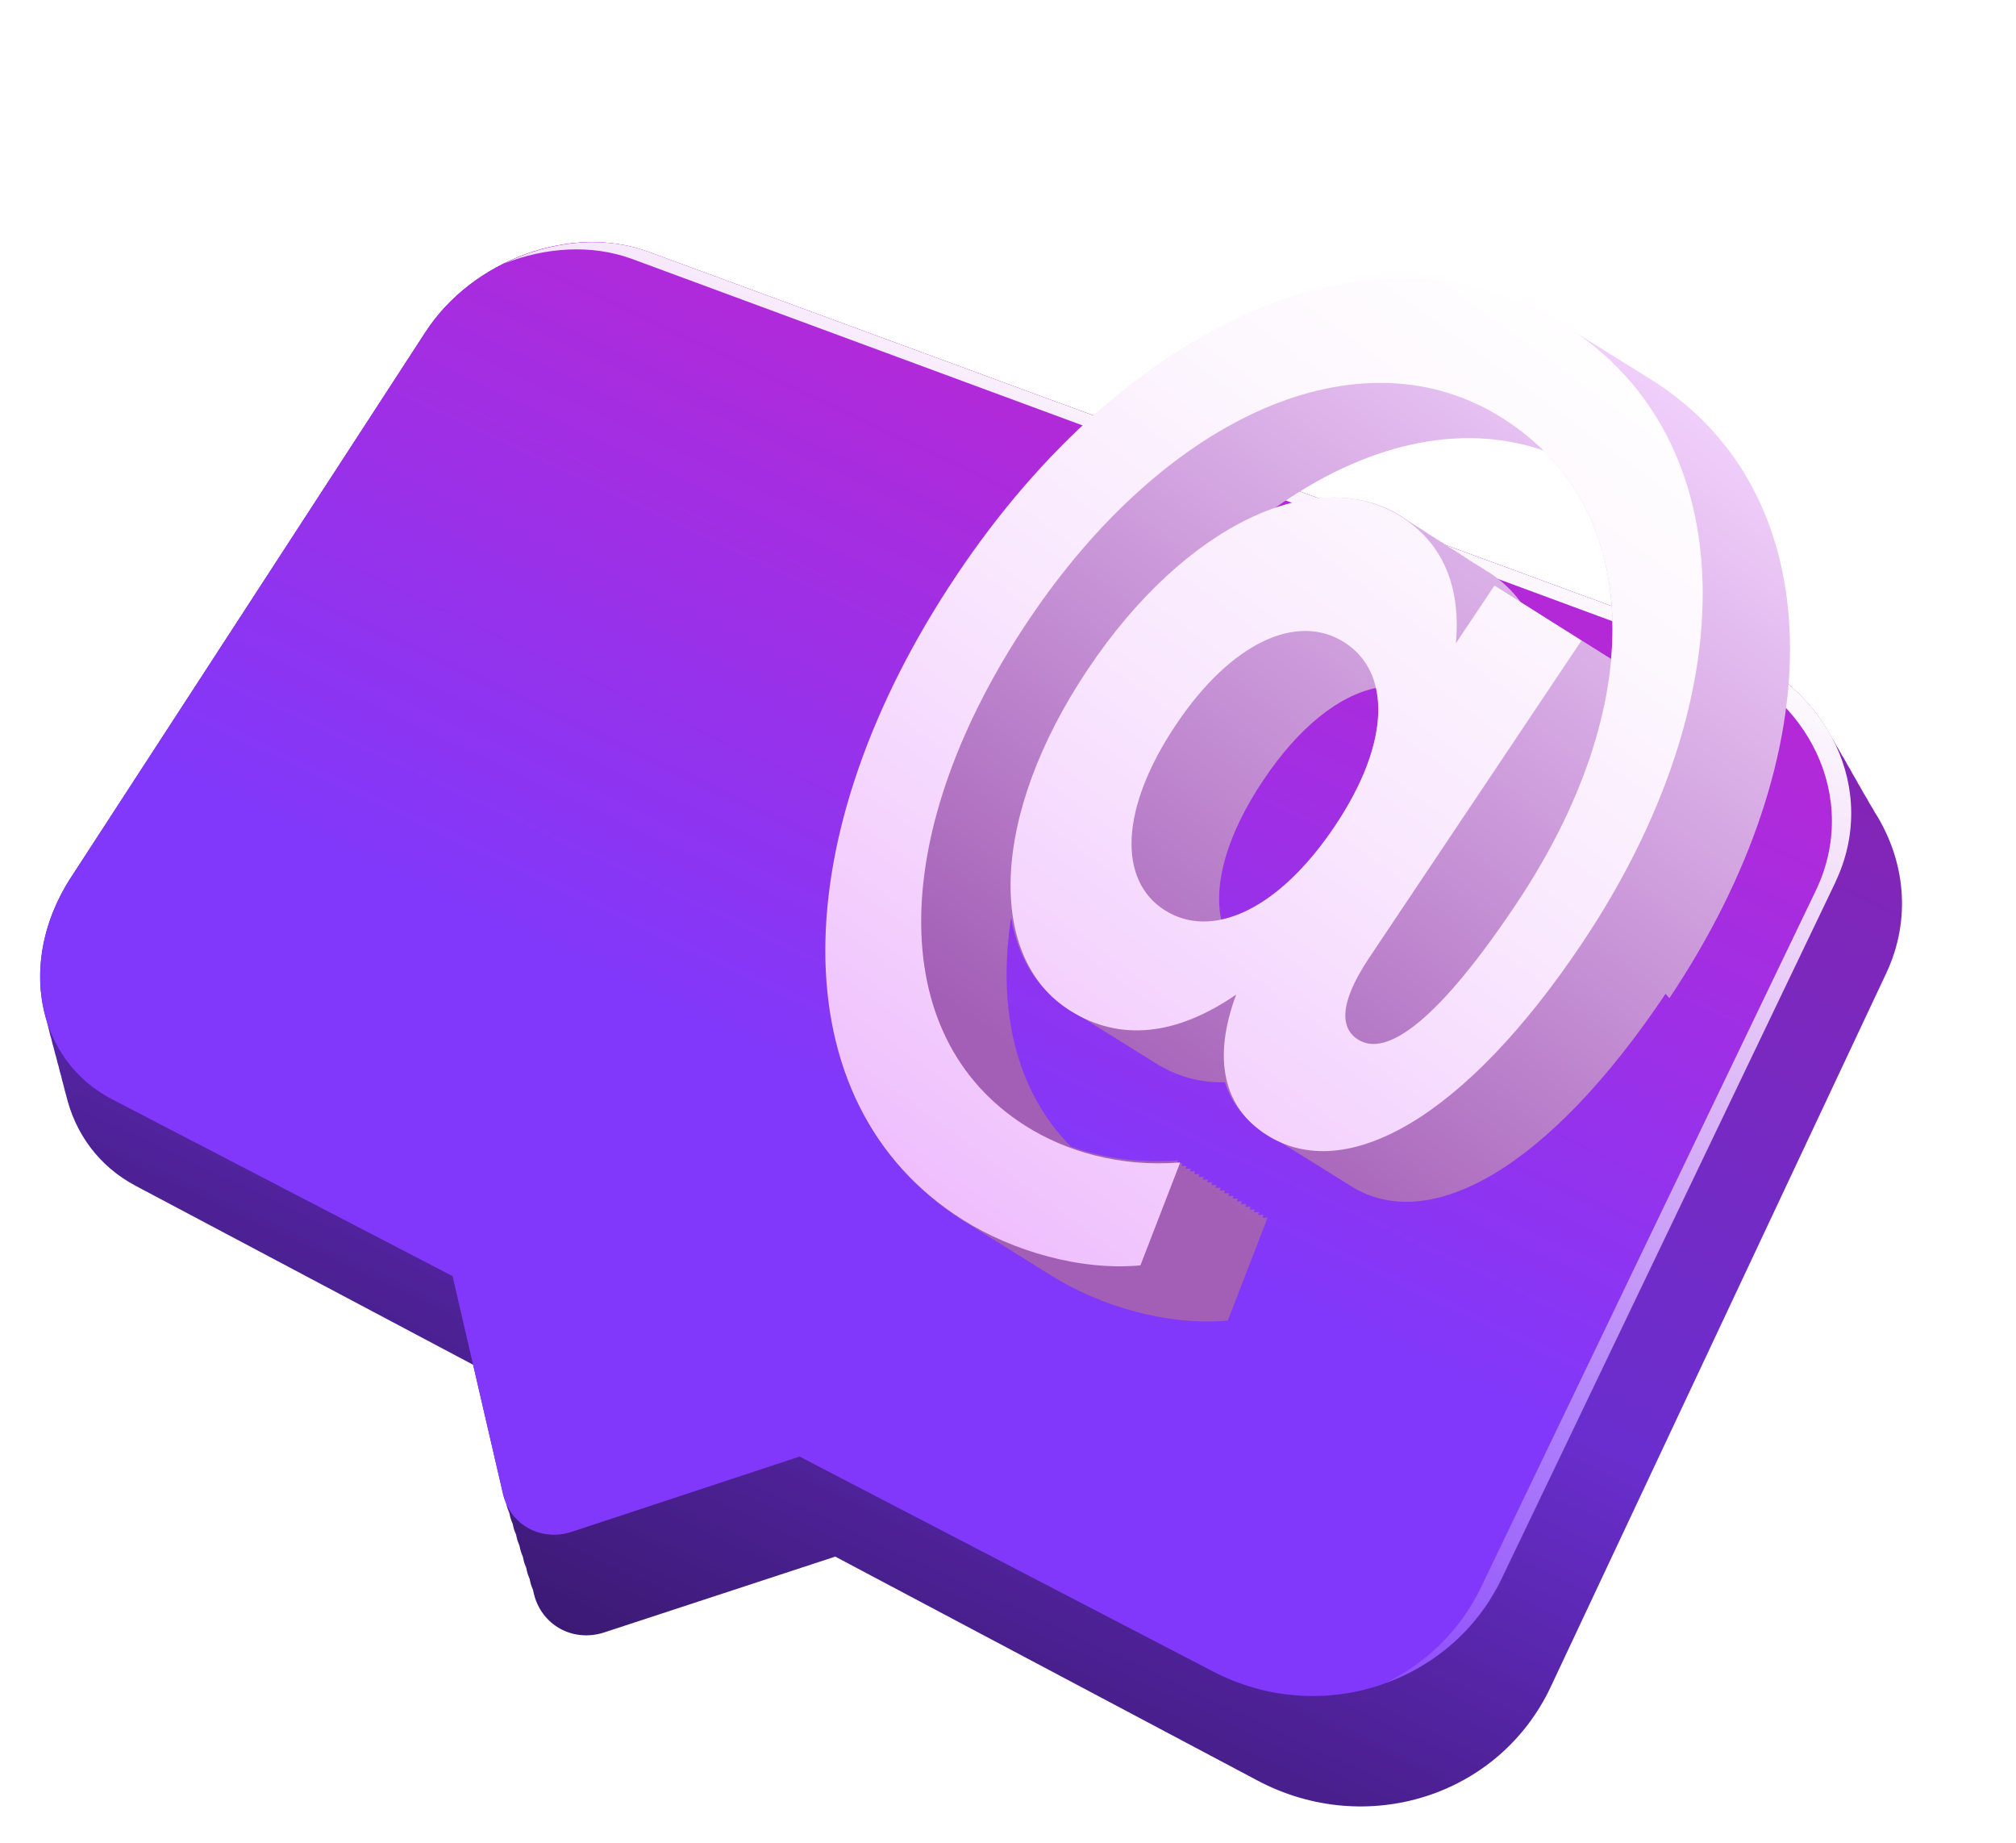
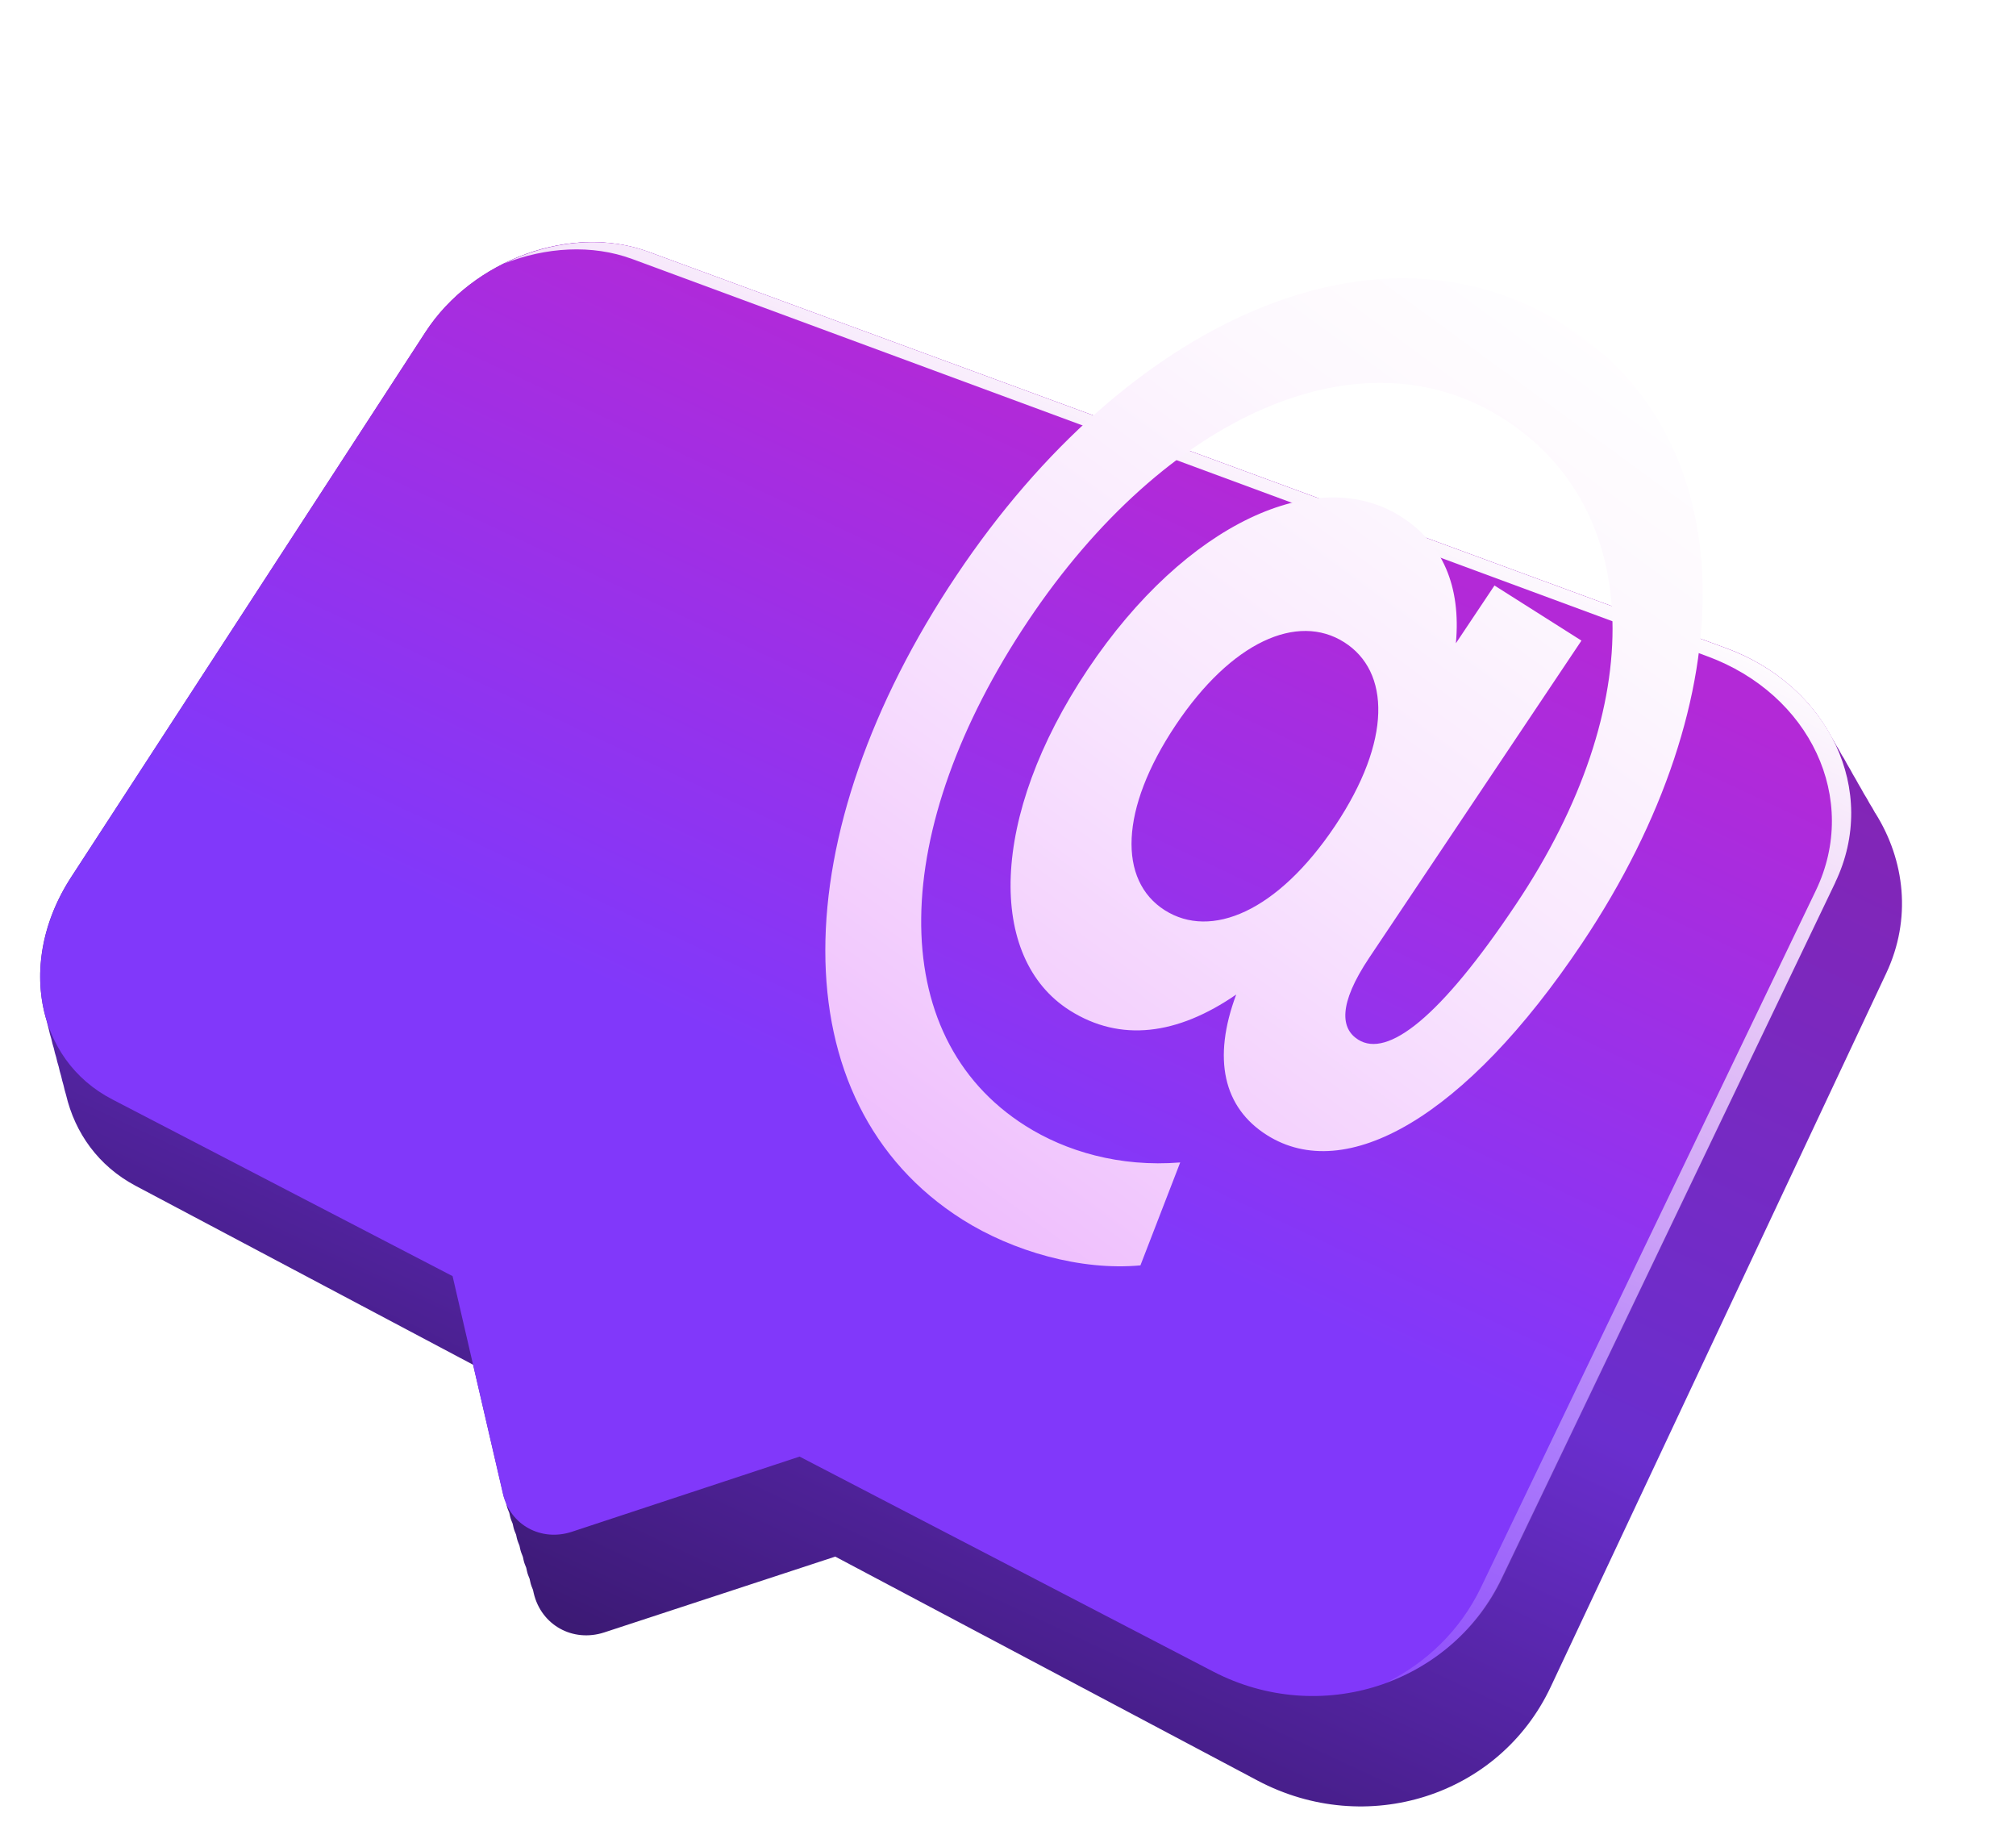
<svg xmlns="http://www.w3.org/2000/svg" width="93" height="85" viewBox="0 0 93 85" fill="none">
  <path d="M86.505 37.5C86.425 37.347 86.338 37.2 86.244 37.053C86.164 36.899 86.077 36.752 85.983 36.605C85.903 36.452 85.816 36.305 85.729 36.158C85.649 36.005 85.561 35.858 85.474 35.711C85.394 35.565 85.314 35.411 85.22 35.264C85.14 35.118 85.06 34.965 84.965 34.824C84.885 34.678 84.805 34.524 84.711 34.384C84.63 34.237 84.55 34.091 84.456 33.944C83.492 32.179 81.828 30.709 79.622 29.895L29.91 11.613C26.367 10.309 21.809 11.959 19.627 15.313L3.275 40.464C1.867 42.632 1.53 45.04 2.148 47.065C2.181 47.209 2.215 47.346 2.255 47.49C2.288 47.634 2.321 47.772 2.368 47.916C2.401 48.06 2.434 48.205 2.481 48.343C2.514 48.486 2.547 48.63 2.594 48.769C2.627 48.913 2.66 49.056 2.707 49.194C2.74 49.339 2.773 49.483 2.82 49.627C2.853 49.771 2.886 49.915 2.932 50.06C2.965 50.204 2.999 50.348 3.045 50.493C3.46 52.256 4.539 53.776 6.246 54.686L21.828 62.946L23.215 68.92C23.242 69.043 23.29 69.154 23.338 69.272L23.371 69.423C23.398 69.546 23.447 69.664 23.495 69.775L23.528 69.926C23.555 70.049 23.603 70.167 23.651 70.278L23.684 70.429C23.711 70.552 23.759 70.67 23.808 70.781L23.84 70.931C23.868 71.055 23.916 71.172 23.964 71.29L23.997 71.441C24.024 71.564 24.072 71.682 24.12 71.8L24.153 71.951C24.18 72.081 24.228 72.192 24.276 72.309L24.309 72.46C24.336 72.59 24.384 72.701 24.432 72.819L24.465 72.97C24.492 73.1 24.54 73.211 24.588 73.329L24.621 73.479C24.964 74.947 26.418 75.763 27.873 75.29L38.532 71.793L58.01 82.121C63.032 84.784 69.165 82.844 71.537 77.799L87.018 44.878C88.185 42.392 87.887 39.687 86.505 37.493L86.505 37.5Z" fill="url(#paint0_linear_372_370)" />
  <path d="M79.629 29.895L29.917 11.614C26.375 10.309 21.816 11.96 19.634 15.314L3.282 40.464C0.812 44.264 1.614 48.859 5.182 50.707L20.878 58.857L23.202 68.906C23.534 70.332 24.962 71.119 26.39 70.645L36.885 67.18L55.964 77.094C60.884 79.65 66.908 77.718 69.26 72.807L84.65 40.688C86.675 36.459 84.361 31.635 79.615 29.888L79.629 29.895Z" fill="url(#paint1_linear_372_370)" />
  <g style="mix-blend-mode:overlay">
    <path d="M84.663 40.696C86.688 36.466 84.374 31.642 79.628 29.895L29.917 11.614C27.81 10.839 25.349 11.116 23.248 12.157C25.172 11.398 27.307 11.259 29.168 11.947L78.762 30.27C83.501 32.016 85.801 36.846 83.762 41.082L68.316 73.218C67.358 75.207 65.789 76.697 63.931 77.615C66.211 76.787 68.168 75.135 69.28 72.808L84.67 40.69L84.663 40.696Z" fill="url(#paint2_linear_372_370)" />
  </g>
  <g filter="url(#filter0_d_372_370)">
-     <path d="M70.012 36.034C77.594 24.711 77.517 12.783 69.216 7.535C69.183 7.513 69.15 7.498 69.117 7.476C69.084 7.454 69.058 7.432 69.025 7.417C68.993 7.395 68.96 7.379 68.927 7.357C68.894 7.335 68.868 7.313 68.835 7.298C68.802 7.276 68.769 7.261 68.737 7.239C68.704 7.217 68.678 7.195 68.645 7.18C68.612 7.158 68.579 7.142 68.546 7.12C68.514 7.098 68.488 7.077 68.455 7.061C68.422 7.039 68.389 7.024 68.356 7.002C68.323 6.98 68.297 6.958 68.264 6.943C68.232 6.921 68.199 6.906 68.166 6.884C68.133 6.861 68.107 6.84 68.074 6.824C68.041 6.802 68.008 6.787 67.976 6.765C67.943 6.743 67.917 6.721 67.884 6.706C67.851 6.684 67.818 6.669 67.785 6.647C67.753 6.625 67.727 6.603 67.694 6.588C67.661 6.566 67.628 6.55 67.595 6.528C67.562 6.506 67.536 6.485 67.503 6.469C67.471 6.447 67.438 6.432 67.405 6.41C67.372 6.388 67.346 6.366 67.313 6.351C67.28 6.329 67.247 6.313 67.215 6.291C67.182 6.269 67.156 6.248 67.123 6.232C67.09 6.21 67.057 6.195 67.024 6.173C66.992 6.151 66.966 6.129 66.933 6.114C66.9 6.092 66.867 6.077 66.834 6.055C66.801 6.033 66.775 6.011 66.742 5.996C66.71 5.973 66.677 5.958 66.644 5.936C66.611 5.914 66.585 5.892 66.552 5.877C66.519 5.855 66.486 5.84 66.454 5.818C66.421 5.796 66.395 5.774 66.362 5.759C66.329 5.737 66.296 5.721 66.263 5.699C66.231 5.677 66.205 5.656 66.171 5.64C66.139 5.618 66.106 5.603 66.073 5.581C66.04 5.559 66.014 5.537 65.981 5.522C65.948 5.5 65.915 5.485 65.883 5.462C65.85 5.44 65.824 5.419 65.791 5.403C65.758 5.381 65.725 5.366 65.692 5.344C65.66 5.322 65.634 5.3 65.601 5.285C65.568 5.263 65.535 5.248 65.502 5.226C65.469 5.204 65.444 5.182 65.41 5.167C65.378 5.145 65.345 5.129 65.312 5.107C65.279 5.085 65.253 5.063 65.22 5.048C56.63 -0.384 45.042 4.813 37.166 16.587C29.187 28.498 28.906 40.91 37.437 46.305C37.463 46.327 37.496 46.342 37.529 46.357C37.562 46.379 37.595 46.401 37.628 46.423C37.66 46.446 37.693 46.461 37.72 46.476C37.752 46.498 37.785 46.52 37.818 46.542C37.844 46.557 37.877 46.579 37.91 46.594C37.943 46.616 37.975 46.638 38.008 46.66C38.034 46.682 38.067 46.697 38.1 46.713C38.133 46.735 38.166 46.757 38.198 46.779C38.224 46.8 38.257 46.816 38.291 46.831C38.323 46.853 38.356 46.875 38.389 46.897C38.415 46.919 38.448 46.934 38.481 46.95C38.514 46.971 38.546 46.994 38.579 47.016C38.605 47.031 38.638 47.053 38.671 47.068C38.704 47.09 38.736 47.112 38.769 47.134C38.802 47.156 38.828 47.171 38.861 47.186C38.894 47.208 38.927 47.23 38.959 47.252C38.986 47.267 39.018 47.289 39.051 47.305C39.084 47.327 39.117 47.349 39.15 47.371C39.176 47.393 39.209 47.408 39.242 47.423C39.275 47.445 39.307 47.467 39.34 47.489C39.366 47.511 39.399 47.526 39.432 47.542C39.465 47.564 39.497 47.586 39.53 47.608C39.563 47.623 39.589 47.645 39.622 47.66C39.655 47.682 39.688 47.704 39.72 47.726C39.754 47.741 39.779 47.763 39.812 47.778C39.845 47.8 39.878 47.822 39.911 47.845C39.937 47.866 39.97 47.882 40.003 47.897C40.035 47.919 40.068 47.941 40.101 47.963C40.127 47.985 40.16 48 40.193 48.015C40.226 48.037 40.258 48.059 40.291 48.081C40.317 48.103 40.35 48.118 40.383 48.134C40.416 48.156 40.449 48.178 40.481 48.2C40.508 48.215 40.541 48.237 40.574 48.252C40.606 48.274 40.639 48.296 40.672 48.318C40.704 48.34 40.731 48.355 40.764 48.37C40.797 48.393 40.829 48.415 40.862 48.437C40.888 48.452 40.921 48.474 40.954 48.489C40.987 48.511 41.02 48.533 41.052 48.555C41.078 48.577 41.111 48.592 41.144 48.607C41.177 48.629 41.21 48.651 41.242 48.673C41.268 48.695 41.301 48.711 41.335 48.726C41.367 48.748 41.4 48.77 41.433 48.792C43.761 50.263 46.905 51.16 49.642 50.904L51.477 46.157C51.395 46.166 51.314 46.161 51.233 46.164L51.281 46.031C51.199 46.04 51.118 46.036 51.036 46.038L51.084 45.905C51.002 45.915 50.921 45.91 50.84 45.913L50.887 45.78C50.805 45.789 50.724 45.785 50.643 45.787L50.691 45.654C50.609 45.664 50.528 45.659 50.446 45.662L50.494 45.529C50.412 45.538 50.331 45.534 50.25 45.536L50.297 45.403C50.215 45.413 50.134 45.408 50.053 45.411L50.101 45.278C50.019 45.287 49.938 45.283 49.856 45.285L49.904 45.152C49.822 45.161 49.741 45.157 49.66 45.16L49.707 45.027C49.626 45.036 49.544 45.032 49.463 45.034L49.511 44.901C49.429 44.91 49.348 44.906 49.266 44.909L49.314 44.776C49.232 44.785 49.151 44.781 49.07 44.783L49.117 44.65C49.035 44.659 48.954 44.655 48.873 44.658L48.921 44.525C48.839 44.534 48.758 44.529 48.676 44.532L48.724 44.399C48.642 44.408 48.561 44.404 48.48 44.407L48.527 44.273C48.446 44.283 48.364 44.279 48.283 44.281L48.331 44.148C48.249 44.157 48.168 44.153 48.086 44.155L48.134 44.022C48.052 44.032 47.971 44.027 47.89 44.03L47.937 43.897C47.855 43.906 47.775 43.902 47.693 43.904L47.741 43.771C47.659 43.781 47.578 43.776 47.496 43.779L47.544 43.646C47.462 43.655 47.381 43.651 47.3 43.653L47.347 43.52C45.538 43.662 43.864 43.405 42.394 42.88C39.873 40.315 38.986 36.583 39.644 32.315C39.954 34.147 40.832 35.616 42.249 36.51C42.294 36.54 42.341 36.563 42.38 36.585C42.4 36.6 42.419 36.614 42.439 36.629C42.485 36.658 42.531 36.681 42.57 36.703C42.59 36.718 42.609 36.733 42.629 36.747C42.675 36.777 42.721 36.799 42.761 36.822C42.78 36.836 42.8 36.851 42.819 36.866C42.865 36.895 42.911 36.918 42.951 36.94C42.971 36.955 42.99 36.969 43.01 36.984C43.055 37.014 43.102 37.036 43.141 37.059C43.161 37.073 43.18 37.088 43.2 37.102C43.246 37.132 43.292 37.155 43.331 37.177C43.351 37.192 43.37 37.206 43.39 37.221C43.436 37.25 43.482 37.273 43.522 37.295C43.541 37.31 43.561 37.325 43.58 37.339C43.626 37.369 43.672 37.392 43.712 37.414C43.731 37.428 43.751 37.443 43.771 37.458C43.816 37.487 43.863 37.51 43.902 37.532C43.922 37.547 43.941 37.562 43.961 37.576C44.007 37.606 44.053 37.628 44.092 37.651C44.112 37.665 44.132 37.68 44.151 37.694C44.197 37.724 44.243 37.747 44.283 37.769C44.302 37.784 44.322 37.798 44.341 37.813C44.387 37.843 44.434 37.865 44.473 37.888C44.492 37.902 44.512 37.917 44.532 37.931C44.578 37.961 44.624 37.984 44.663 38.006C44.683 38.021 44.702 38.035 44.722 38.05C44.768 38.079 44.814 38.102 44.853 38.124C44.873 38.139 44.893 38.154 44.912 38.168C44.958 38.198 45.004 38.221 45.044 38.243C45.063 38.258 45.083 38.272 45.102 38.287C45.148 38.316 45.194 38.339 45.234 38.361C45.254 38.376 45.273 38.391 45.293 38.405C45.339 38.435 45.385 38.457 45.424 38.48C45.444 38.494 45.463 38.509 45.483 38.523C45.529 38.553 45.575 38.576 45.614 38.598C45.634 38.613 45.654 38.627 45.673 38.642C45.719 38.671 45.765 38.694 45.805 38.717C45.824 38.731 45.844 38.746 45.863 38.76C45.909 38.79 45.956 38.813 45.995 38.835C46.014 38.85 46.034 38.864 46.054 38.879C46.099 38.908 46.146 38.931 46.185 38.953C46.205 38.968 46.224 38.983 46.244 38.997C47.28 39.655 48.376 39.95 49.509 39.914C49.798 40.858 50.394 41.635 51.299 42.204C51.325 42.219 51.345 42.227 51.372 42.242C51.411 42.271 51.45 42.3 51.489 42.322C51.516 42.337 51.535 42.345 51.562 42.36C51.601 42.389 51.64 42.418 51.679 42.441C51.706 42.456 51.726 42.463 51.752 42.478C51.791 42.508 51.83 42.537 51.87 42.559C51.896 42.574 51.916 42.582 51.942 42.597C51.981 42.626 52.021 42.655 52.06 42.678C52.086 42.692 52.106 42.7 52.133 42.715C52.172 42.744 52.211 42.773 52.25 42.796C52.277 42.811 52.297 42.819 52.323 42.834C52.362 42.863 52.401 42.892 52.441 42.914C52.467 42.929 52.487 42.937 52.513 42.952C52.552 42.981 52.591 43.01 52.631 43.033C52.657 43.048 52.677 43.056 52.703 43.071C52.742 43.1 52.782 43.129 52.821 43.151C52.847 43.166 52.867 43.174 52.894 43.189C52.933 43.218 52.972 43.247 53.011 43.27C53.038 43.285 53.057 43.292 53.084 43.307C53.123 43.337 53.162 43.366 53.202 43.388C53.228 43.403 53.248 43.411 53.274 43.426C53.313 43.455 53.352 43.484 53.392 43.506C53.418 43.521 53.438 43.529 53.464 43.544C53.504 43.573 53.543 43.602 53.582 43.625C53.608 43.64 53.628 43.648 53.655 43.663C53.694 43.692 53.733 43.721 53.772 43.743C53.799 43.758 53.819 43.766 53.845 43.781C53.884 43.81 53.923 43.839 53.963 43.862C53.989 43.877 54.009 43.885 54.035 43.899C54.074 43.929 54.113 43.958 54.153 43.98C54.179 43.995 54.199 44.003 54.225 44.018C54.264 44.047 54.304 44.076 54.343 44.099C54.369 44.114 54.389 44.121 54.416 44.136C54.455 44.165 54.494 44.195 54.533 44.217C54.56 44.232 54.58 44.24 54.606 44.255C54.645 44.284 54.684 44.313 54.724 44.335C54.75 44.35 54.77 44.358 54.796 44.373C54.835 44.402 54.874 44.431 54.914 44.454C54.94 44.469 54.96 44.477 54.986 44.492C55.026 44.521 55.065 44.55 55.104 44.572C55.13 44.587 55.15 44.595 55.177 44.61C55.216 44.639 55.255 44.668 55.294 44.691C58.921 46.982 64.428 43.911 69.833 35.835L70.012 36.034ZM51.279 25.982C52.934 23.508 54.791 22.075 56.476 21.73C56.844 23.355 56.274 25.568 54.59 28.088C52.884 30.633 51.02 32.06 49.335 32.411C48.981 30.753 49.595 28.495 51.279 25.982ZM64.207 10.781C66.628 13.185 67.664 16.553 67.319 20.39L65.968 19.54L65.778 19.421L65.588 19.303L65.398 19.184L65.207 19.066L65.017 18.948L64.827 18.829L64.637 18.711L64.446 18.592L64.256 18.474L64.066 18.355L63.876 18.237L63.685 18.119L63.495 18L63.305 17.882L63.167 17.793C62.769 17.25 62.279 16.771 61.656 16.379C61.623 16.357 61.59 16.348 61.557 16.326C61.525 16.304 61.499 16.276 61.466 16.254C61.434 16.232 61.4 16.223 61.367 16.201C61.335 16.179 61.309 16.151 61.276 16.135C61.243 16.113 61.21 16.105 61.177 16.083C61.144 16.061 61.119 16.032 61.079 16.017C61.046 15.994 61.013 15.986 60.98 15.964C60.947 15.942 60.922 15.913 60.889 15.898C60.856 15.876 60.823 15.867 60.79 15.845C60.757 15.823 60.732 15.795 60.699 15.773C60.666 15.751 60.633 15.742 60.6 15.72C60.567 15.698 60.542 15.67 60.509 15.648C60.476 15.626 60.443 15.617 60.41 15.595C60.377 15.573 60.352 15.545 60.319 15.523C60.286 15.501 60.253 15.492 60.22 15.47C60.188 15.448 60.162 15.419 60.129 15.404C60.096 15.382 60.063 15.373 60.03 15.351C59.997 15.329 59.972 15.301 59.938 15.286C59.906 15.264 59.872 15.255 59.84 15.233C59.807 15.211 59.781 15.182 59.749 15.161C59.716 15.139 59.682 15.13 59.65 15.108C59.617 15.086 59.592 15.057 59.559 15.035C59.526 15.013 59.493 15.005 59.46 14.983C59.427 14.961 59.402 14.932 59.368 14.917C59.336 14.895 59.302 14.886 59.27 14.864C59.237 14.842 59.211 14.814 59.178 14.799C59.145 14.776 59.112 14.768 59.079 14.746C59.047 14.724 59.021 14.695 58.988 14.68C58.955 14.658 58.922 14.649 58.889 14.627C58.856 14.605 58.831 14.577 58.798 14.555C58.765 14.533 58.732 14.524 58.699 14.502C58.666 14.48 58.641 14.452 58.608 14.43C58.575 14.408 58.542 14.399 58.509 14.377C58.477 14.355 58.451 14.327 58.418 14.311C58.385 14.289 58.352 14.281 58.319 14.259C58.286 14.237 58.261 14.208 58.228 14.193C58.195 14.171 58.161 14.162 58.129 14.14C58.096 14.118 58.071 14.09 58.038 14.068C58.005 14.046 57.972 14.037 57.939 14.015C57.906 13.993 57.881 13.964 57.848 13.943C57.815 13.92 57.782 13.912 57.749 13.89C57.716 13.868 57.691 13.839 57.658 13.817C56.012 12.775 53.957 12.688 51.782 13.454C55.943 10.482 60.382 9.435 64.26 10.797L64.207 10.781Z" fill="url(#paint3_linear_372_370)" />
    <path d="M46.735 31.983C44.578 30.616 44.643 27.32 47.239 23.439C49.806 19.604 52.851 18.253 55.008 19.62C57.133 20.965 57.215 24.16 54.59 28.088C51.928 32.06 48.859 33.328 46.735 31.983ZM65.183 4.992C56.593 -0.44 45.004 4.757 37.128 16.531C29.149 28.442 28.869 40.854 37.4 46.249C39.728 47.72 42.872 48.617 45.609 48.361L47.444 43.614C44.648 43.839 42.159 43.098 40.304 41.923C33.746 37.777 33.998 28.237 40.432 18.629C46.742 9.198 55.731 5.125 62.314 9.286C68.871 13.432 69.069 22.549 62.936 31.705C59.436 36.941 57.006 38.812 55.649 37.947C54.856 37.445 54.718 36.333 56.167 34.167L65.954 19.546L61.942 17.004L60.162 19.668C60.401 17.051 59.558 15.042 57.611 13.815C53.775 11.391 47.71 14.107 43.18 20.874C38.621 27.688 38.542 34.195 42.352 36.604C44.68 38.075 47.306 37.745 50.027 35.87C48.922 38.833 49.434 41.083 51.447 42.354C55.073 44.645 60.581 41.575 65.986 33.498C73.567 22.176 73.49 10.247 65.189 4.999" fill="url(#paint4_linear_372_370)" />
  </g>
  <defs>
    <filter id="filter0_d_372_370" x="28.073" y="2.837" width="64.502" height="68.111" filterUnits="userSpaceOnUse" color-interpolation-filters="sRGB">
      <feFlood flood-opacity="0" result="BackgroundImageFix" />
      <feColorMatrix in="SourceAlpha" type="matrix" values="0 0 0 0 0 0 0 0 0 0 0 0 0 0 0 0 0 0 127 0" result="hardAlpha" />
      <feOffset dx="7" dy="10" />
      <feGaussianBlur stdDeviation="5" />
      <feColorMatrix type="matrix" values="0 0 0 0 0.4 0 0 0 0 0.2 0 0 0 0 0.6 0 0 0 0.3 0" />
      <feBlend mode="normal" in2="BackgroundImageFix" result="effect1_dropShadow_372_370" />
      <feBlend mode="normal" in="SourceGraphic" in2="effect1_dropShadow_372_370" result="shape" />
    </filter>
    <linearGradient id="paint0_linear_372_370" x1="62.647" y1="5.353" x2="25.07" y2="85.271" gradientUnits="userSpaceOnUse">
      <stop offset="0.03" stop-color="#8F21AB" />
      <stop offset="0.57" stop-color="#6A2ECE" />
      <stop offset="0.93" stop-color="#361769" />
    </linearGradient>
    <linearGradient id="paint1_linear_372_370" x1="54.129" y1="18.873" x2="34.69" y2="60.216" gradientUnits="userSpaceOnUse">
      <stop offset="0.03" stop-color="#B329D7" />
      <stop offset="0.77" stop-color="#8138FA" />
    </linearGradient>
    <linearGradient id="paint2_linear_372_370" x1="57.711" y1="18.427" x2="31.316" y2="74.562" gradientUnits="userSpaceOnUse">
      <stop stop-color="white" />
      <stop offset="0.24" stop-color="white" stop-opacity="0.74" />
      <stop offset="0.92" stop-color="white" stop-opacity="0" />
    </linearGradient>
    <linearGradient id="paint3_linear_372_370" x1="69.511" y1="4.508" x2="40.066" y2="44.778" gradientUnits="userSpaceOnUse">
      <stop offset="0.02" stop-color="#F3D3FD" />
      <stop offset="0.9" stop-color="#A35FB6" />
    </linearGradient>
    <linearGradient id="paint4_linear_372_370" x1="67.306" y1="3.499" x2="34.539" y2="48.314" gradientUnits="userSpaceOnUse">
      <stop stop-color="white" />
      <stop offset="0.21" stop-color="#FDF8FE" />
      <stop offset="0.49" stop-color="#F9E7FE" />
      <stop offset="0.81" stop-color="#F2CBFD" />
      <stop offset="1" stop-color="#EDB8FD" />
    </linearGradient>
  </defs>
</svg>